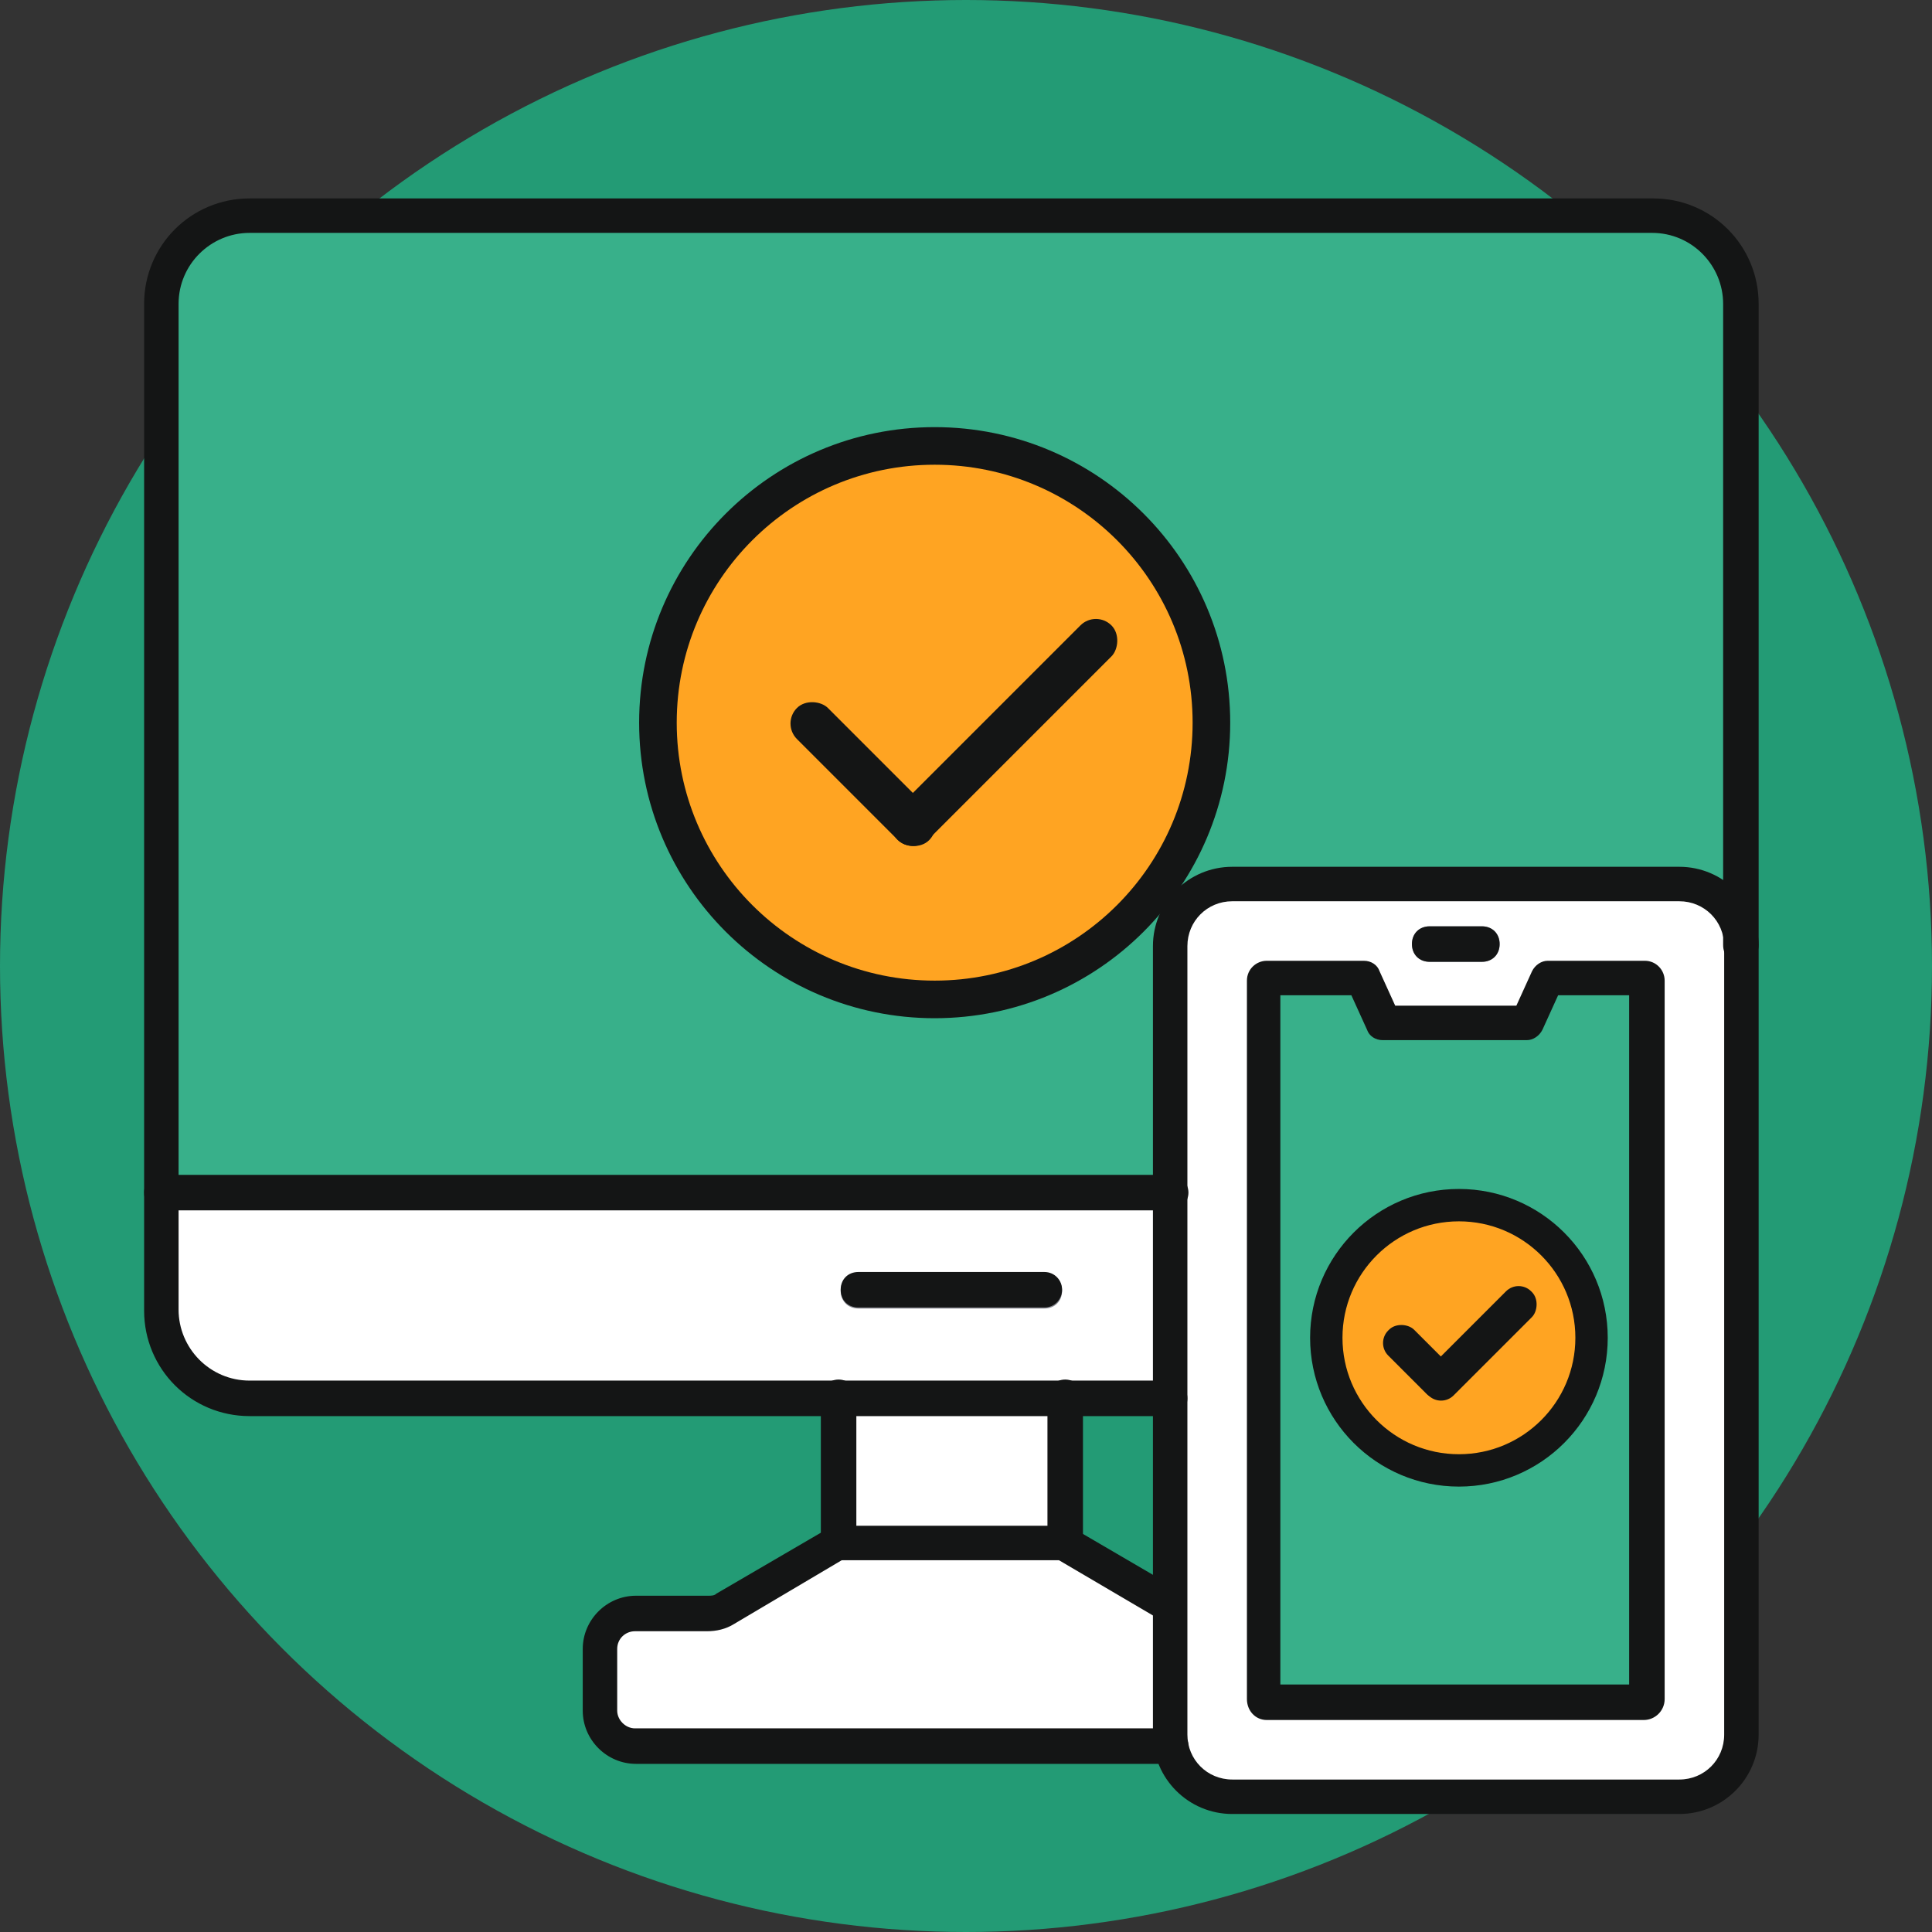
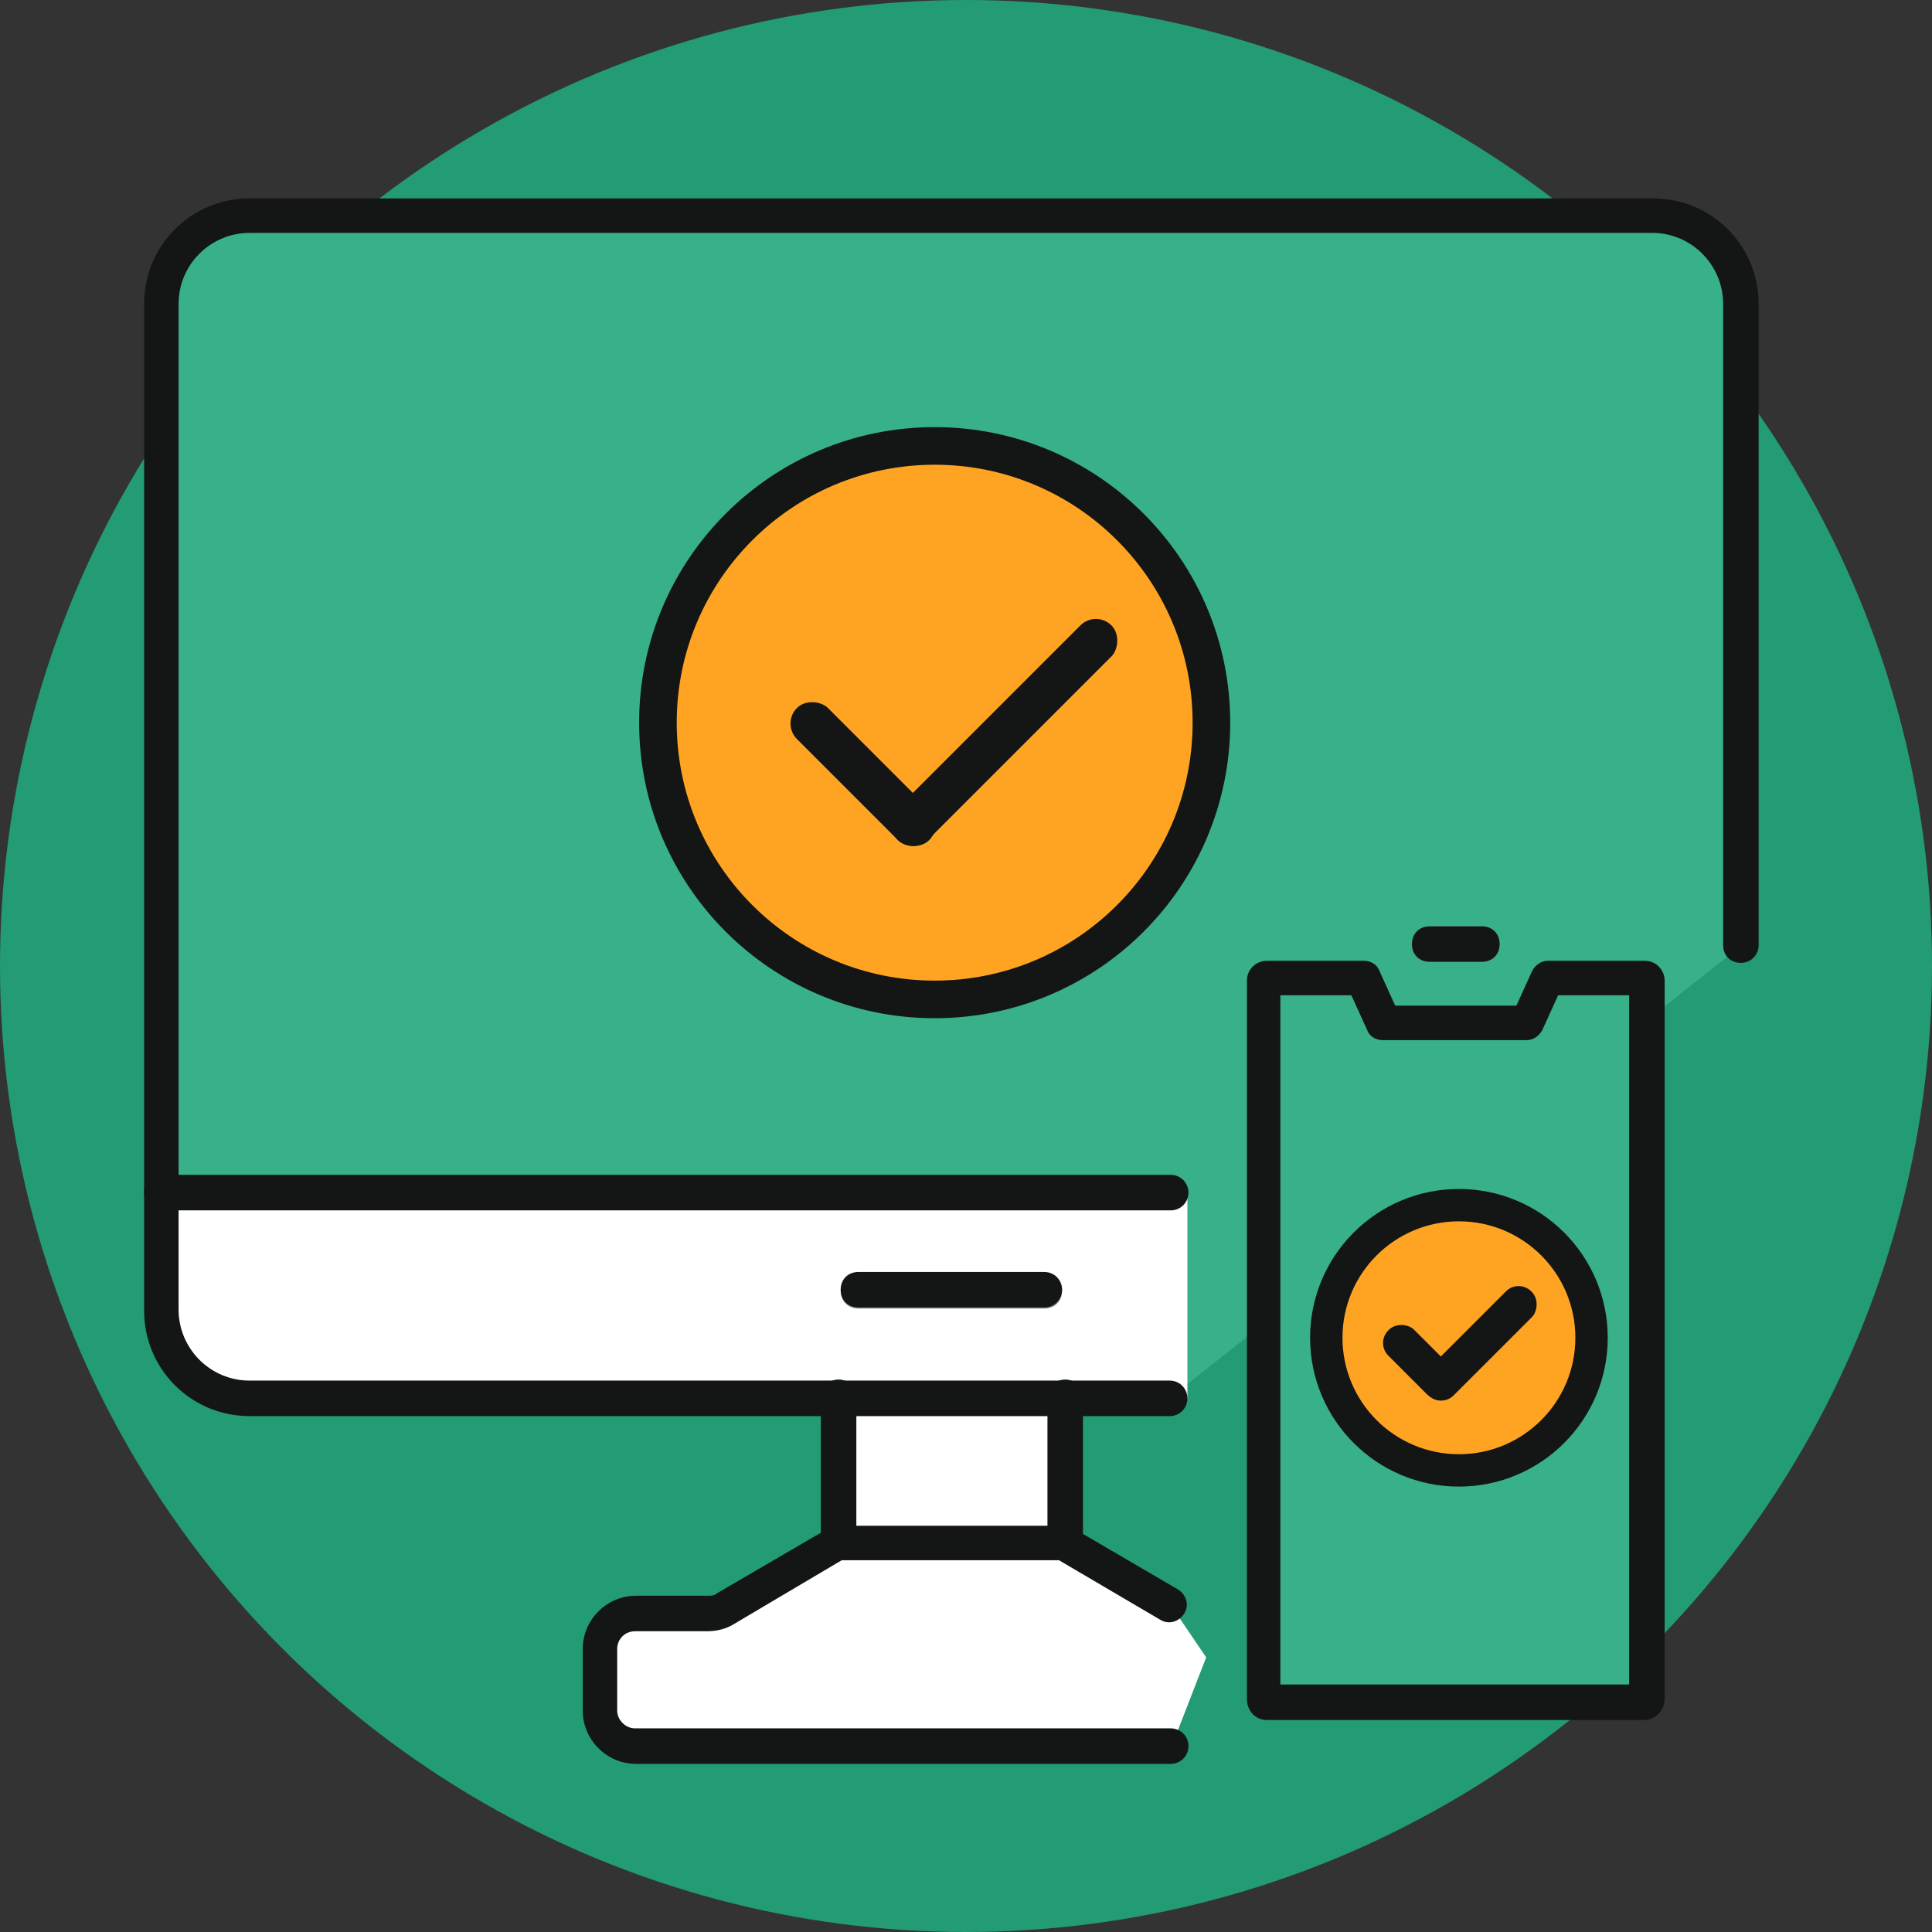
<svg xmlns="http://www.w3.org/2000/svg" id="_圖層_2" data-name="圖層 2" version="1.1" viewBox="0 0 185 185">
  <rect x="0" y="0" width="185" height="185" fill="#333333" stroke="none" />
  <defs>
    <style>
      .cls-1, .cls-2, .cls-3, .cls-4, .cls-5, .cls-6, .cls-7, .cls-8 {
        stroke-width: 0px;
      }

      .cls-1, .cls-3, .cls-7 {
        fill-rule: evenodd;
      }

      .cls-1, .cls-8 {
        fill: #fff;
      }

      .cls-2 {
        fill: #239b75;
      }

      .cls-9 {
        stroke-width: 3.1px;
      }

      .cls-9, .cls-10 {
        fill: #ffa422;
        stroke: #141515;
        stroke-miterlimit: 10;
      }

      .cls-3, .cls-5 {
        fill: #141515;
      }

      .cls-4 {
        fill: #868890;
      }

      .cls-10 {
        stroke-width: 3.6px;
      }

      .cls-6 {
        fill: #9496a2;
      }

      .cls-7 {
        fill: #38b08a;
      }
    </style>
  </defs>
  <circle class="cls-2" cx="92.5" cy="92.5" r="92.5" />
  <g>
    <g>
      <rect class="cls-8" x="80.3" y="132.2" width="21.7" height="17.2" />
      <path class="cls-1" d="M112.2,167.2l3.3-8.5-3.4-5-10.1-5.9h-21.7l-10.8,6.3c-.5.3-1.1.5-1.7.5h-6.9c-1.9,0-3.4,1.5-3.4,3.4v5.9c0,1.9,1.5,3.4,3.4,3.4h51.3Z" />
      <path class="cls-7" d="M166.8,90.5l-54.7,43.3L15.5,114.3V29.1c0-4.6,3.8-8.4,8.4-8.4h134.4c4.6,0,8.4,3.8,8.4,8.4v61.4h0Z" />
      <path class="cls-1" d="M113.7,133.9v-19.6H15.5v11.2c0,4.6,3.8,8.4,8.4,8.4,29.9,0,59.9,0,89.8,0Z" />
-       <path class="cls-1" d="M166.8,90.5v75.5c0,3.3-2.7,5.9-5.9,5.9h-42.8c-3.3,0-5.9-2.7-5.9-5.9v-75.5c0-3.3,2.7-5.9,5.9-5.9h42.8c3.3,0,5.9,2.7,5.9,5.9Z" />
      <path class="cls-7" d="M148.2,93.6l-1.9,4.3h-13.8l-1.9-4.3h-9.3c-.1,0-.2.1-.2.2v68.8c0,.1.1.2.2.2h36.2c.1,0,.2-.1.2-.2v-68.8c0-.1-.1-.2-.2-.2h-9.3s0,0,0,0Z" />
      <path class="cls-6" d="M136.9,88.7c-1,0-1.7.7-1.7,1.7s.7,1.7,1.7,1.7h5c1,0,1.7-.7,1.7-1.7s-.7-1.7-1.7-1.7h-5Z" />
      <path class="cls-4" d="M82.2,121.9c-1,0-1.7.7-1.7,1.7s.7,1.7,1.7,1.7h17.8c1,0,1.7-.7,1.7-1.7s-.7-1.7-1.7-1.7h-17.8Z" />
    </g>
    <g>
-       <path class="cls-3" d="M118,86.3c-2.4,0-4.3,1.9-4.3,4.3v75.5c0,2.4,1.9,4.3,4.3,4.3h42.8c2.4,0,4.3-1.9,4.3-4.3v-75.5c0-2.4-1.9-4.3-4.3-4.3h-42.8ZM160.8,173.7h-42.8c-4.2,0-7.6-3.4-7.6-7.6v-75.5c0-4.2,3.4-7.6,7.6-7.6h42.8c4.2,0,7.6,3.4,7.6,7.6v75.5c0,4.2-3.4,7.6-7.6,7.6Z" />
      <path class="cls-3" d="M122.7,161.3h33.3v-66h-6.8l-1.5,3.3c-.3.6-.9,1-1.5,1h-13.8c-.7,0-1.3-.4-1.5-1l-1.5-3.3h-6.8v66h0ZM157.5,164.7h-36.2c-1.1,0-1.9-.9-1.9-2v-68.8c0-1.1.9-1.9,1.9-1.9h9.3c.7,0,1.3.4,1.5,1l1.5,3.3h11.6l1.5-3.3c.3-.6.9-1,1.5-1h9.3c1.1,0,1.9.9,1.9,1.9v68.8c0,1.1-.9,2-2,2Z" />
      <path class="cls-3" d="M141.9,92.1h-5c-1,0-1.7-.7-1.7-1.7s.7-1.7,1.7-1.7h5c1,0,1.7.7,1.7,1.7s-.7,1.7-1.7,1.7Z" />
      <path class="cls-3" d="M112,135.6H23.9c-5.6,0-10.1-4.5-10.1-10.1V29.1c0-5.6,4.5-10.1,10.1-10.1h134.4c5.6,0,10.1,4.5,10.1,10.1v61.4c0,.9-.7,1.7-1.7,1.7s-1.7-.7-1.7-1.7V29.1c0-3.7-3-6.8-6.8-6.8H23.9c-3.7,0-6.8,3-6.8,6.8v96.3c0,3.7,3,6.8,6.8,6.8h88.1c1,0,1.7.8,1.7,1.7s-.7,1.7-1.7,1.7Z" />
      <path class="cls-3" d="M112,115.9H15.5c-1,0-1.7-.7-1.7-1.7s.7-1.7,1.7-1.7h96.6c1,0,1.7.8,1.7,1.7s-.7,1.7-1.7,1.7Z" />
      <path class="cls-3" d="M100,125.2h-17.8c-1,0-1.7-.7-1.7-1.7s.7-1.7,1.7-1.7h17.8c1,0,1.7.8,1.7,1.7s-.7,1.7-1.7,1.7Z" />
      <path class="cls-3" d="M80.3,149.4c-1,0-1.7-.7-1.7-1.7v-13.9c0-.9.7-1.7,1.7-1.7s1.7.8,1.7,1.7v13.9c0,.9-.8,1.7-1.7,1.7h0ZM102,149.4c-1,0-1.7-.7-1.7-1.7v-13.9c0-.9.7-1.7,1.7-1.7s1.7.8,1.7,1.7v13.9c0,.9-.8,1.7-1.7,1.7Z" />
      <path class="cls-3" d="M112.2,168.9h-51.3c-2.8,0-5.1-2.3-5.1-5.1v-5.9c0-2.8,2.3-5.1,5.1-5.1h6.9c.3,0,.6,0,.8-.2l10.8-6.3c.2-.1.6-.2.8-.2h21.7c.3,0,.6,0,.8.2l10.1,5.9c.8.5,1.1,1.5.6,2.3-.5.8-1.5,1.1-2.3.6l-9.7-5.7h-20.8l-10.3,6.1c-.8.5-1.7.7-2.6.7h-6.9c-.9,0-1.7.7-1.7,1.7v5.9c0,.9.8,1.7,1.7,1.7h51.3c.9,0,1.7.7,1.7,1.7,0,1-.8,1.7-1.7,1.7Z" />
    </g>
    <circle class="cls-10" cx="89.5" cy="69.2" r="26.5" />
    <g>
      <rect class="cls-5" x="80.5" y="65.2" width="4.2" height="17.9" rx="2.1" ry="2.1" transform="translate(-28.2 80.1) rotate(-45)" />
      <rect class="cls-5" x="94.2" y="55.6" width="4.2" height="29" rx="2.1" ry="2.1" transform="translate(114.7 187.8) rotate(-135)" />
    </g>
    <circle class="cls-9" cx="139.7" cy="128.1" r="12.7" />
    <g>
      <rect class="cls-5" x="134.3" y="126.1" width="3.5" height="8.6" rx="1.7" ry="1.7" transform="translate(-52.4 134.4) rotate(-45)" />
      <rect class="cls-5" x="140" y="121.6" width="3.5" height="14" rx="1.7" ry="1.7" transform="translate(151 319.8) rotate(-135)" />
    </g>
  </g>
</svg>